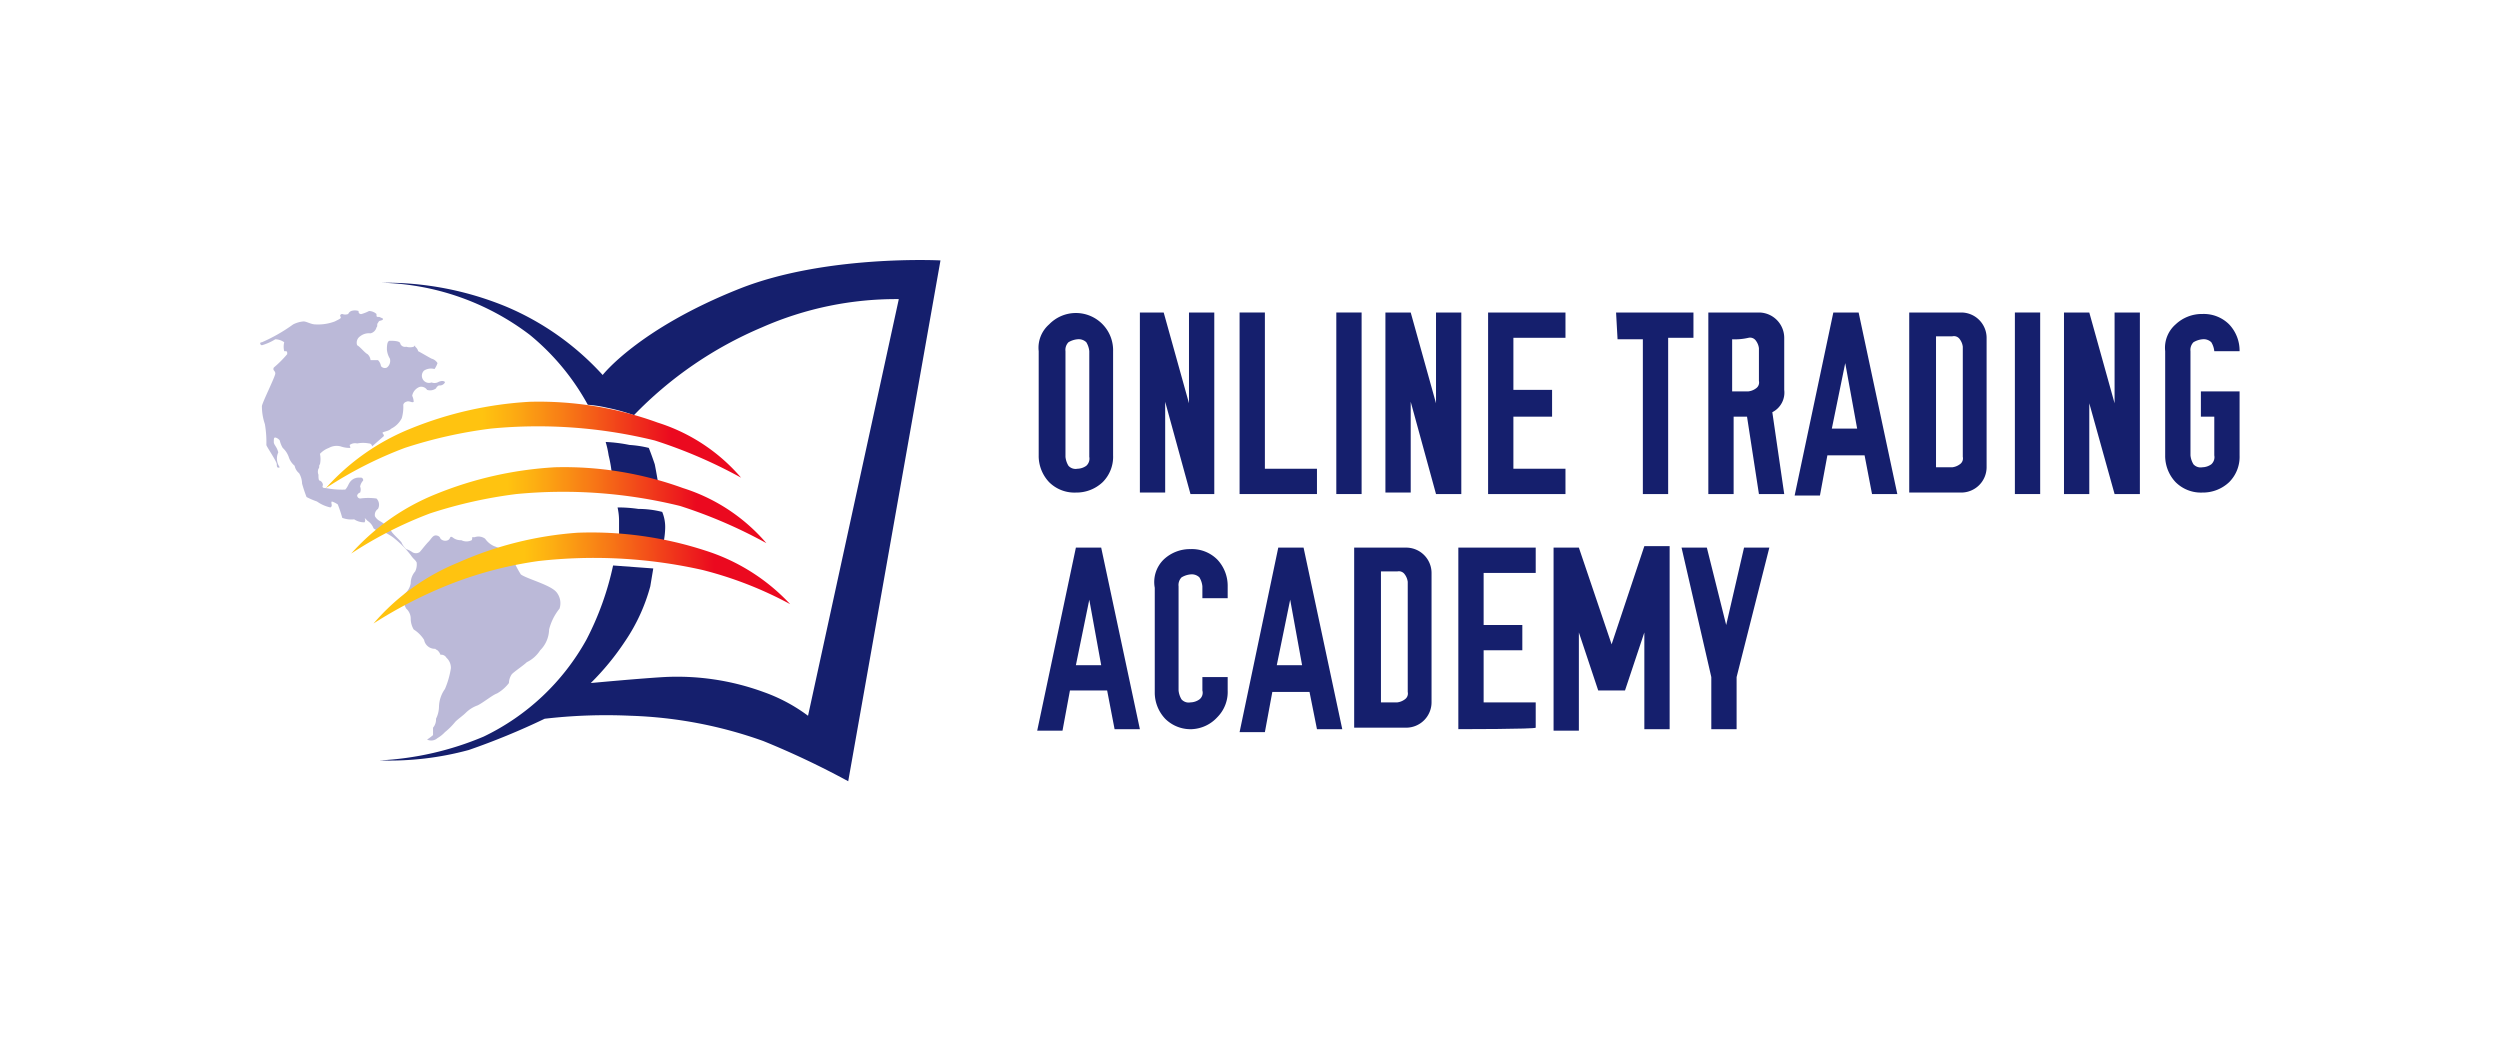
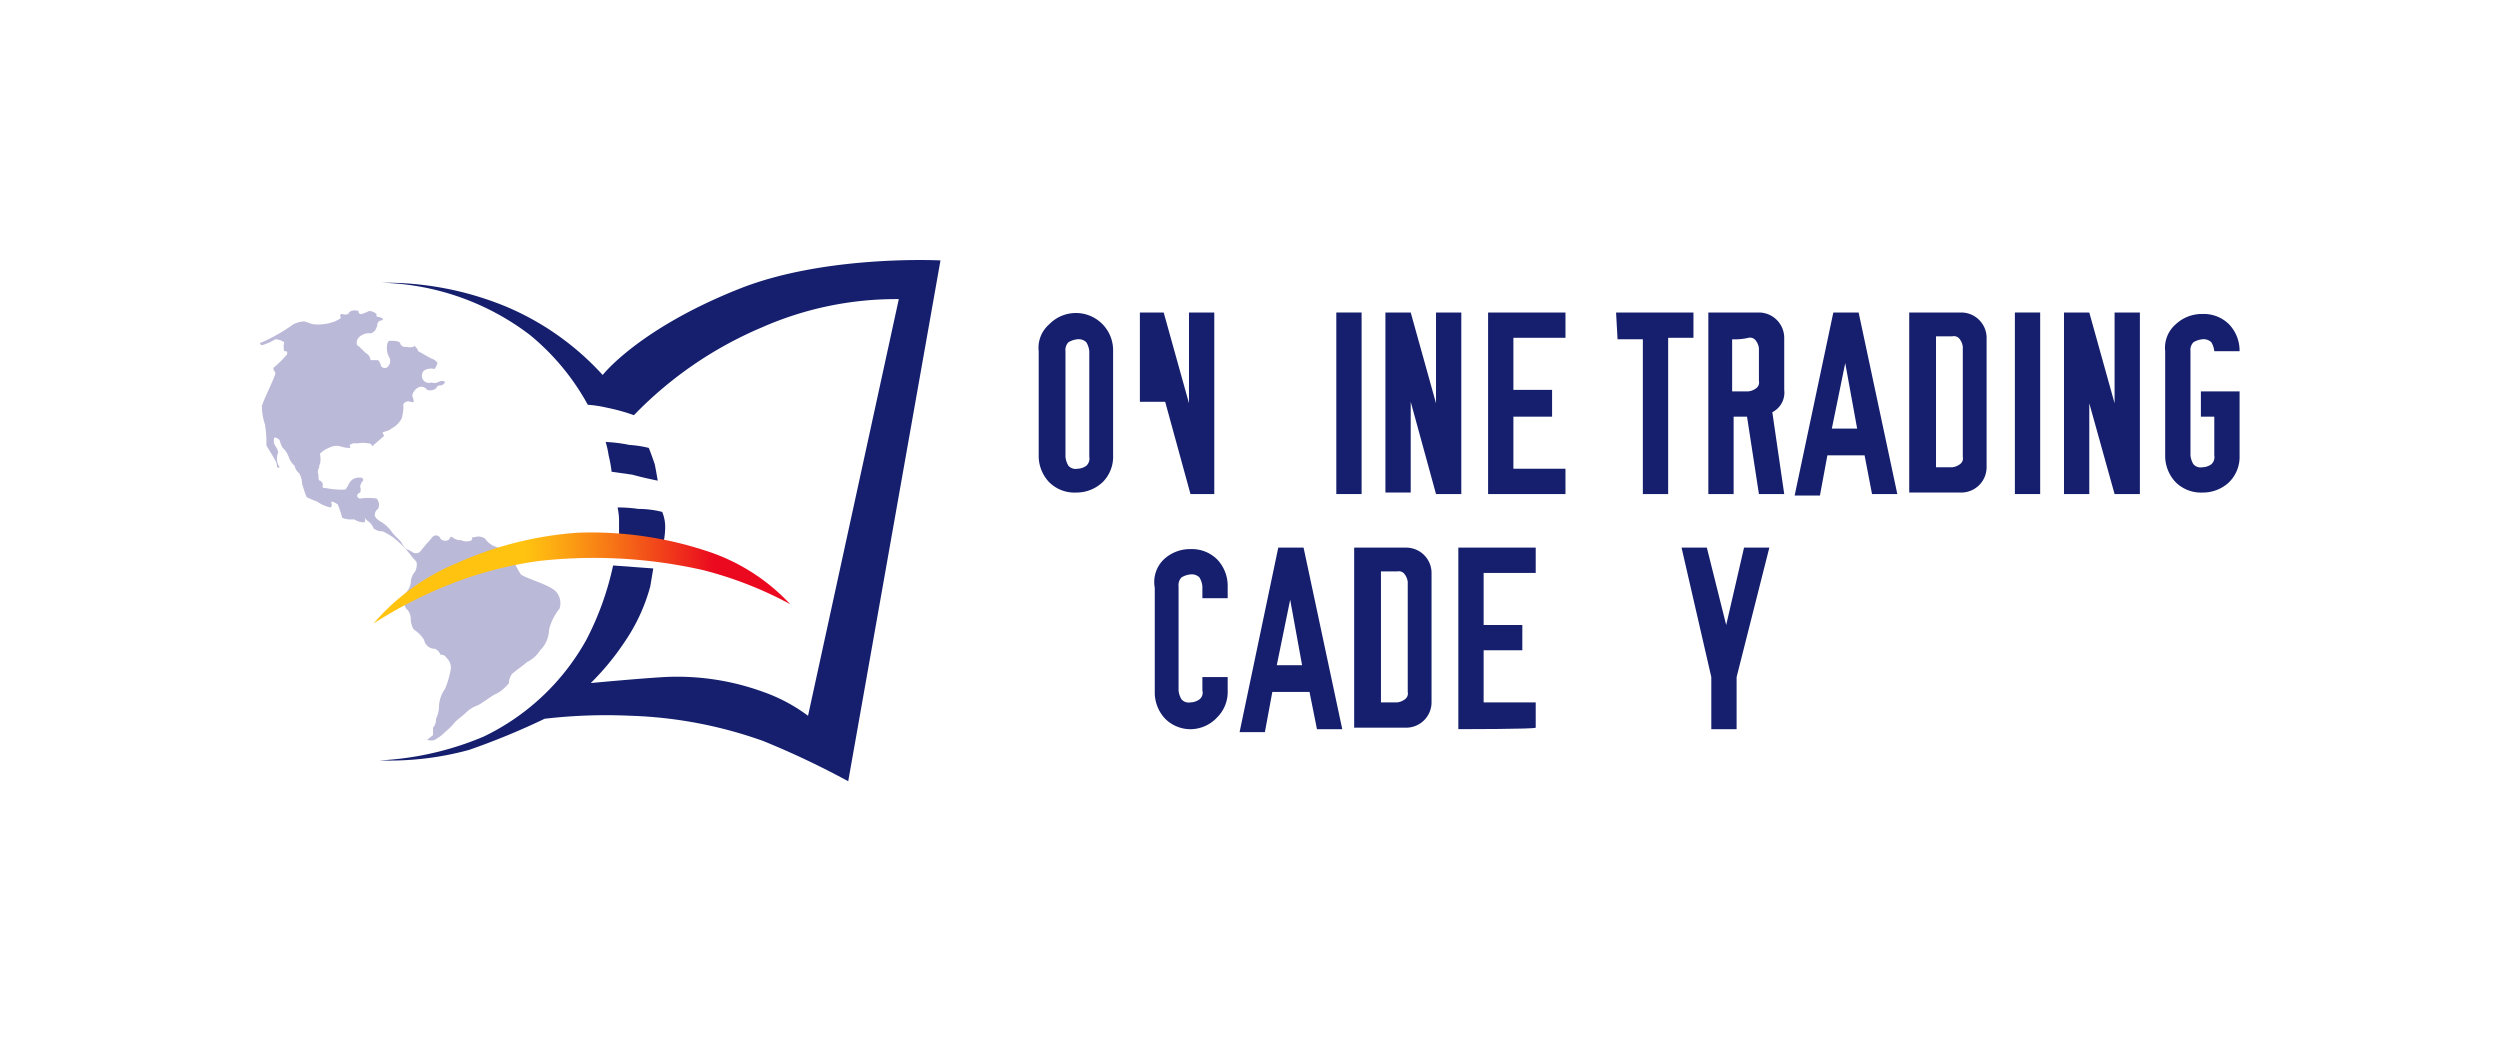
<svg xmlns="http://www.w3.org/2000/svg" xmlns:xlink="http://www.w3.org/1999/xlink" width="168" height="70" viewBox="0 0 168 70">
  <defs>
    <style>.a{fill:#151f6d;}.b{fill:#bbb9d8;}.c{fill:url(#a);}.d{fill:url(#b);}.e{fill:url(#c);}</style>
    <linearGradient id="a" x1="-0.635" y1="-718.606" x2="27.283" y2="-718.606" gradientTransform="matrix(1, -0.023, -0.023, -1, 8.882, -679.396)" gradientUnits="userSpaceOnUse">
      <stop offset="0" stop-color="#ffc310" />
      <stop offset="0.376" stop-color="#ffc310" />
      <stop offset="0.444" stop-color="#fdae12" />
      <stop offset="0.586" stop-color="#f77616" />
      <stop offset="0.786" stop-color="#ed1e1d" />
      <stop offset="0.832" stop-color="#eb091f" />
    </linearGradient>
    <linearGradient id="b" x1="23.6" y1="-703.122" x2="51.5" y2="-703.122" gradientTransform="matrix(1, 0, 0, -1, 0, -668.831)" xlink:href="#a" />
    <linearGradient id="c" x1="21.933" y1="-698.722" x2="49.833" y2="-698.722" gradientTransform="matrix(1, 0, 0, -1, 0, -668.831)" xlink:href="#a" />
  </defs>
  <title>Online Trading Academy logo</title>
  <path class="a" d="M70.5,21.8a2.5,2.5,0,0,1,4.3,1.8v7a2.41,2.41,0,0,1-.7,1.8,2.567,2.567,0,0,1-1.8.7,2.41,2.41,0,0,1-1.8-.7,2.567,2.567,0,0,1-.7-1.8v-7A2.086,2.086,0,0,1,70.5,21.8ZM73,23a0.735,0.735,0,0,0-.6-0.2,1.421,1.421,0,0,0-.6.2,0.735,0.735,0,0,0-.2.6v7.1a1.421,1.421,0,0,0,.2.6,0.643,0.643,0,0,0,.6.2,1.072,1.072,0,0,0,.6-0.2,0.643,0.643,0,0,0,.2-0.6V23.6A1.421,1.421,0,0,0,73,23Z" />
-   <path class="a" d="M76.5,21h1.7l1.7,6.1V21h1.7V33.2H80L78.3,27v6.1H76.6V21H76.5Z" />
-   <path class="a" d="M83.3,33.2V21H85V31.5h3.5v1.7H83.3Z" />
+   <path class="a" d="M76.5,21h1.7l1.7,6.1V21h1.7V33.2H80L78.3,27H76.6V21H76.5Z" />
  <path class="a" d="M91.5,33.2H89.8V21h1.7V33.2Z" />
  <path class="a" d="M93.1,21h1.7l1.7,6.1V21h1.7V33.2H96.5L94.8,27v6.1H93.1V21Z" />
  <path class="a" d="M100,33.2V21h5.2v1.7h-3.5v3.5h2.6V28h-2.6v3.5h3.5v1.7H100Z" />
  <path class="a" d="M108.6,21h5.2v1.7h-1.7V33.2h-1.7V22.8h-1.7L108.6,21h0Z" />
  <path class="a" d="M114.7,21h3.5a1.707,1.707,0,0,1,1.7,1.7v3.5a1.476,1.476,0,0,1-.8,1.5l0.8,5.5h-1.7L117.4,28h-0.9v5.2h-1.7V21h-0.1Zm1.7,1.8v3.5h1.1a1.056,1.056,0,0,0,.5-0.2,0.475,0.475,0,0,0,.2-0.5V23.4a1.056,1.056,0,0,0-.2-0.5,0.475,0.475,0,0,0-.5-0.2A4.1,4.1,0,0,1,116.4,22.8Z" />
  <path class="a" d="M123.2,21h1.7l2.6,12.2h-1.7l-0.5-2.6h-2.5l-0.5,2.7h-1.7Zm0.8,3.4-0.9,4.4h1.7L124,24.4h0Z" />
  <path class="a" d="M128.3,21h3.5a1.707,1.707,0,0,1,1.7,1.7v8.7a1.707,1.707,0,0,1-1.7,1.7h-3.5V21Zm1.8,1.7v8.7h1.1a1.056,1.056,0,0,0,.5-0.2,0.475,0.475,0,0,0,.2-0.5V23.3a1.056,1.056,0,0,0-.2-0.5,0.475,0.475,0,0,0-.5-0.2h-1.1v0.1Z" />
  <path class="a" d="M137.1,33.2h-1.7V21h1.7V33.2Z" />
  <path class="a" d="M138.7,21h1.7l1.7,6.1V21h1.7V33.2h-1.7l-1.7-6.1v6.1h-1.7V21Z" />
  <path class="a" d="M146.2,21.8a2.567,2.567,0,0,1,1.8-.7,2.41,2.41,0,0,1,1.8.7,2.567,2.567,0,0,1,.7,1.8h-1.7a1.421,1.421,0,0,0-.2-0.6,0.735,0.735,0,0,0-.6-0.2,1.421,1.421,0,0,0-.6.2,0.735,0.735,0,0,0-.2.6v7a1.421,1.421,0,0,0,.2.6,0.643,0.643,0,0,0,.6.2,1.072,1.072,0,0,0,.6-0.2,0.643,0.643,0,0,0,.2-0.6V28h-0.9V26.3h2.6v4.3a2.41,2.41,0,0,1-.7,1.8,2.567,2.567,0,0,1-1.8.7,2.41,2.41,0,0,1-1.8-.7,2.567,2.567,0,0,1-.7-1.8v-7A2.086,2.086,0,0,1,146.2,21.8Z" />
-   <path class="a" d="M72.3,36.8H74L76.6,49H74.9l-0.5-2.6H71.9l-0.5,2.7H69.7Zm0.9,3.5-0.9,4.4H74l-0.8-4.4h0Z" />
  <path class="a" d="M78.2,37.6a2.567,2.567,0,0,1,1.8-.7,2.41,2.41,0,0,1,1.8.7,2.567,2.567,0,0,1,.7,1.8v0.8H80.8V39.4a1.421,1.421,0,0,0-.2-0.6,0.735,0.735,0,0,0-.6-0.2,1.421,1.421,0,0,0-.6.2,0.735,0.735,0,0,0-.2.6v7a1.421,1.421,0,0,0,.2.6,0.643,0.643,0,0,0,.6.2,1.072,1.072,0,0,0,.6-0.2,0.565,0.565,0,0,0,.2-0.6V45.5h1.7v0.9a2.41,2.41,0,0,1-.7,1.8,2.465,2.465,0,0,1-1.7.8,2.41,2.41,0,0,1-1.8-.7,2.567,2.567,0,0,1-.7-1.8v-7A2.119,2.119,0,0,1,78.2,37.6Z" />
  <path class="a" d="M85.9,36.8h1.7L90.2,49H88.5L88,46.5H85.5L85,49.2H83.3Zm0.8,3.5-0.9,4.4h1.7l-0.8-4.4h0Z" />
  <path class="a" d="M91,36.8h3.5a1.707,1.707,0,0,1,1.7,1.7v8.7a1.707,1.707,0,0,1-1.7,1.7H91V36.8Zm1.8,1.7v8.7h1.1a1.056,1.056,0,0,0,.5-0.2,0.475,0.475,0,0,0,.2-0.5V39.1a1.056,1.056,0,0,0-.2-0.5,0.475,0.475,0,0,0-.5-0.2H92.8v0.1Z" />
  <path class="a" d="M98,49V36.8h5.2v1.7H99.7V42h2.6v1.7H99.7v3.5h3.5v1.7C103.2,49,98,49,98,49Z" />
-   <path class="a" d="M107.4,46.4l-1.3-3.9v6.6h-1.7V36.8h1.7l2.2,6.5,2.2-6.6h1.7V49h-1.7V42.5l-1.3,3.9h-1.8Z" />
  <path class="a" d="M113,36.8h1.7L116,42l1.2-5.2h1.7l-2.2,8.7V49H115V45.5Z" />
  <path class="a" d="M57,52.5l6.2-35s-7.7-.4-13.5,1.9c-6.8,2.7-9.2,5.8-9.2,5.8A18.432,18.432,0,0,0,34,20.6,21.26,21.26,0,0,0,25.6,19a17.157,17.157,0,0,1,10,3.5,15.963,15.963,0,0,1,3.9,4.7,8.393,8.393,0,0,1,1.3.2,12.955,12.955,0,0,1,1.8.5A26.05,26.05,0,0,1,51.2,22a22.361,22.361,0,0,1,9.2-1.9l-6.1,28a11.286,11.286,0,0,0-3-1.6,16.9,16.9,0,0,0-6.7-1c-1.7.1-4.9,0.4-4.9,0.4A17.5,17.5,0,0,0,42,43.1a12.232,12.232,0,0,0,1.7-3.7l0.2-1.2L41.2,38a19.721,19.721,0,0,1-1.8,5,15.623,15.623,0,0,1-6.9,6.5,20.568,20.568,0,0,1-7,1.6,20.322,20.322,0,0,0,6-.7,48.093,48.093,0,0,0,5.1-2.1,35.847,35.847,0,0,1,5.8-.2,29.146,29.146,0,0,1,8.9,1.7A56.493,56.493,0,0,1,57,52.5Z" />
  <path class="a" d="M44.6,36.4a5.527,5.527,0,0,0,.1-0.9,2.653,2.653,0,0,0-.2-1.1,6.454,6.454,0,0,0-1.6-.2,9.507,9.507,0,0,0-1.4-.1,4.126,4.126,0,0,1,.1.9v1a12.418,12.418,0,0,1,1.5.1C43.7,36.2,44.6,36.4,44.6,36.4Z" />
  <path class="a" d="M44.2,32.3s-0.1-.6-0.2-1.1c-0.2-.6-0.4-1.1-0.4-1.1a7.307,7.307,0,0,0-1.3-.2,10.227,10.227,0,0,0-1.6-.2,6.374,6.374,0,0,1,.2.9,8.916,8.916,0,0,1,.2,1.1l1.4,0.2C43.2,32.1,44.2,32.3,44.2,32.3Z" />
  <path class="b" d="M18.8,31.4h0c-0.2.1-.2-0.1-0.2-0.2,0-.2-0.7-1.2-0.7-1.3a7.084,7.084,0,0,0-.1-1.4,3.73,3.73,0,0,1-.2-1.2c0-.2.9-2,0.9-2.2s-0.2-.2-0.1-0.4a7.637,7.637,0,0,0,.9-0.9c0-.2,0-0.2-0.2-0.2a1.219,1.219,0,0,1,0-.6,1.072,1.072,0,0,0-.6-0.2,3.552,3.552,0,0,1-.9.4c-0.1,0-.2-0.2,0-0.2a11.252,11.252,0,0,0,2.1-1.2,1.854,1.854,0,0,1,.7-0.2c0.2,0,.5.2,0.8,0.2a3.178,3.178,0,0,0,1.3-.2c0.4-.2.4-0.2,0.4-0.3-0.1-.1,0-0.2.1-0.2a0.552,0.552,0,0,0,.4,0,0.378,0.378,0,0,1,.2-0.2,0.781,0.781,0,0,1,.5,0,0.163,0.163,0,0,0,.2.2,2.566,2.566,0,0,0,.5-0.2,0.764,0.764,0,0,1,.5.2c0,0.2,0,.2.2,0.2,0.2,0.1.3,0.1,0.2,0.2-0.2.1-.2,0-0.3,0.2-0.1.1,0,.2-0.1,0.3a0.539,0.539,0,0,1-.4.4,0.952,0.952,0,0,0-.7.2,0.517,0.517,0,0,0-.2.6c0.2,0.1.5,0.5,0.7,0.6a0.619,0.619,0,0,1,.2.4h0.5a0.7,0.7,0,0,1,.2.4,0.327,0.327,0,0,0,.4.1,0.565,0.565,0,0,0,.2-0.6,1.421,1.421,0,0,1-.2-0.6c0-.2,0-0.6.2-0.6s0.7,0,.7.2a0.34,0.34,0,0,0,.4.2,0.834,0.834,0,0,0,.5,0c0.1-.1.1-0.1,0.1,0a0.53,0.53,0,0,1,.2.3c0.2,0.1.7,0.4,0.9,0.5a0.68,0.68,0,0,1,.4.3,1.466,1.466,0,0,1-.2.4,0.878,0.878,0,0,0-.7.1,0.483,0.483,0,0,0,0,.7,0.477,0.477,0,0,0,.5.1,0.552,0.552,0,0,0,.4,0,0.774,0.774,0,0,1,.3-0.1s0.2,0,.2.1a0.391,0.391,0,0,1-.4.2,0.378,0.378,0,0,0-.2.2,0.661,0.661,0,0,1-.6.1,0.475,0.475,0,0,0-.5-0.2,0.769,0.769,0,0,0-.3.2,0.758,0.758,0,0,0-.2.4,1,1,0,0,1,.1.4c-0.1.1-.3-0.1-0.5,0a0.282,0.282,0,0,0-.2.2,2.769,2.769,0,0,1-.1.9,1.575,1.575,0,0,1-.7.7c-0.2.2-.6,0.2-0.6,0.3a0.31,0.31,0,0,1,.1.2L25,30a0.2,0.2,0,0,0-.2-0.2,2.152,2.152,0,0,0-.8,0,0.618,0.618,0,0,0-.5.1c0,0.1.1,0.2,0,.2a1.759,1.759,0,0,1-.6-0.1,1.063,1.063,0,0,0-.8.1,1.538,1.538,0,0,0-.6.4,1.634,1.634,0,0,1,0,.7c-0.1.1,0,.2-0.1,0.3a0.535,0.535,0,0,0,0,.4c0,0.2,0,.4.1,0.4a0.338,0.338,0,0,1,.2.3c-0.1.2,0.1,0.2,0.2,0.2a5.7,5.7,0,0,0,1.3.1c0.2-.2.2-0.4,0.4-0.6a0.735,0.735,0,0,1,.6-0.2,0.163,0.163,0,0,1,.2.2,0.758,0.758,0,0,0-.2.4,0.535,0.535,0,0,1,0,.4,0.282,0.282,0,0,0-.2.2,0.215,0.215,0,0,0,.2.2,4.052,4.052,0,0,1,1.1,0,0.592,0.592,0,0,1,.1.7,0.475,0.475,0,0,0-.2.5,0.849,0.849,0,0,0,.3.3,2.51,2.51,0,0,1,.8.7c0.1,0.2.7,0.7,0.7,0.8a1.381,1.381,0,0,0,.3.4,1.424,1.424,0,0,1,.4.2,0.446,0.446,0,0,0,.5,0c0.1-.1.4-0.5,0.6-0.7s0.3-.5.6-0.4a0.282,0.282,0,0,1,.2.2,0.44,0.44,0,0,0,.5.1c0.2-.1.1-0.3,0.3-0.2a0.845,0.845,0,0,0,.6.2,0.778,0.778,0,0,0,.7,0c0.1-.2-0.1-0.2.2-0.2a0.758,0.758,0,0,1,.7.1,1.47,1.47,0,0,0,.6.5,3.458,3.458,0,0,1,1.2.7,6.575,6.575,0,0,0,.6,1.2c0.4,0.3,2,.7,2.4,1.2a1.167,1.167,0,0,1,.2,1.1,3.653,3.653,0,0,0-.7,1.4,2.036,2.036,0,0,1-.6,1.4,2.2,2.2,0,0,1-.9.8c-0.2.2-.8,0.6-1,0.8a1.072,1.072,0,0,0-.2.6,2.7,2.7,0,0,1-.8.7c-0.3.1-.9,0.6-1.3,0.8a2.177,2.177,0,0,0-.8.5c-0.2.2-.5,0.4-0.7,0.6a4.62,4.62,0,0,1-.7.7,2.181,2.181,0,0,1-.5.4,0.637,0.637,0,0,1-.7.1,3.987,3.987,0,0,0,.4-0.3V48.9a0.845,0.845,0,0,0,.2-0.6,1.884,1.884,0,0,0,.2-0.8,2.144,2.144,0,0,1,.4-1.2,5.732,5.732,0,0,0,.4-1.4,0.914,0.914,0,0,0-.3-0.7,0.4,0.4,0,0,0-.4-0.2,0.769,0.769,0,0,0-.2-0.3c-0.2-.1-0.1-0.1-0.2-0.1a0.73,0.73,0,0,1-.7-0.6,2.233,2.233,0,0,0-.7-0.7,1.445,1.445,0,0,1-.2-0.7,0.908,0.908,0,0,0-.3-0.7,1.183,1.183,0,0,1-.1-1,1.185,1.185,0,0,0,.4-0.7,1.207,1.207,0,0,1,.3-0.8,1.083,1.083,0,0,0,.1-0.6c-0.1-.2-0.2-0.2-0.4-0.5a6.709,6.709,0,0,0-1.2-1.2,4.348,4.348,0,0,0-.7-0.4,0.845,0.845,0,0,1-.6-0.2,1,1,0,0,0-.4-0.5l-0.2-.2a0.3,0.3,0,0,1,0,.3,1.232,1.232,0,0,1-.7-0.2,1.719,1.719,0,0,1-.8-0.1,9.44,9.44,0,0,0-.3-0.9,1.425,1.425,0,0,0-.4-0.2c-0.1.1,0.1,0.3-.1,0.4a2.471,2.471,0,0,1-.9-0.4,4.875,4.875,0,0,1-.7-0.3,9.439,9.439,0,0,1-.3-0.9,1.445,1.445,0,0,0-.2-0.7,0.85,0.85,0,0,1-.3-0.5,1.275,1.275,0,0,1-.4-0.6,1.521,1.521,0,0,0-.4-0.6,1.689,1.689,0,0,1-.2-0.5,0.53,0.53,0,0,0-.3-0.2c-0.1,0-.1.1-0.1,0.3s0.2,0.3.3,0.7A0.993,0.993,0,0,0,18.8,31.4Z" />
  <path class="c" d="M25.1,41.9a14.951,14.951,0,0,1,5.7-4.1,23.894,23.894,0,0,1,8-2A24.716,24.716,0,0,1,47.4,37a13.246,13.246,0,0,1,5.7,3.6,25.43,25.43,0,0,0-5.9-2.3,33.212,33.212,0,0,0-11-.6,26.174,26.174,0,0,0-5.8,1.5A29.858,29.858,0,0,0,25.1,41.9Z" />
-   <path class="d" d="M23.6,37.2a15.264,15.264,0,0,1,5.7-4,24.949,24.949,0,0,1,8-1.8,23.378,23.378,0,0,1,8.6,1.4,12.2,12.2,0,0,1,5.6,3.7A32.633,32.633,0,0,0,45.7,34a32.883,32.883,0,0,0-11-.8,31.006,31.006,0,0,0-5.8,1.3A26.842,26.842,0,0,0,23.6,37.2Z" />
-   <path class="e" d="M21.9,32.8a15.264,15.264,0,0,1,5.7-4,24.949,24.949,0,0,1,8-1.8,23.378,23.378,0,0,1,8.6,1.4,12.2,12.2,0,0,1,5.6,3.7A32.633,32.633,0,0,0,44,29.6a32.883,32.883,0,0,0-11-.8,31.006,31.006,0,0,0-5.8,1.3A26.842,26.842,0,0,0,21.9,32.8Z" />
</svg>